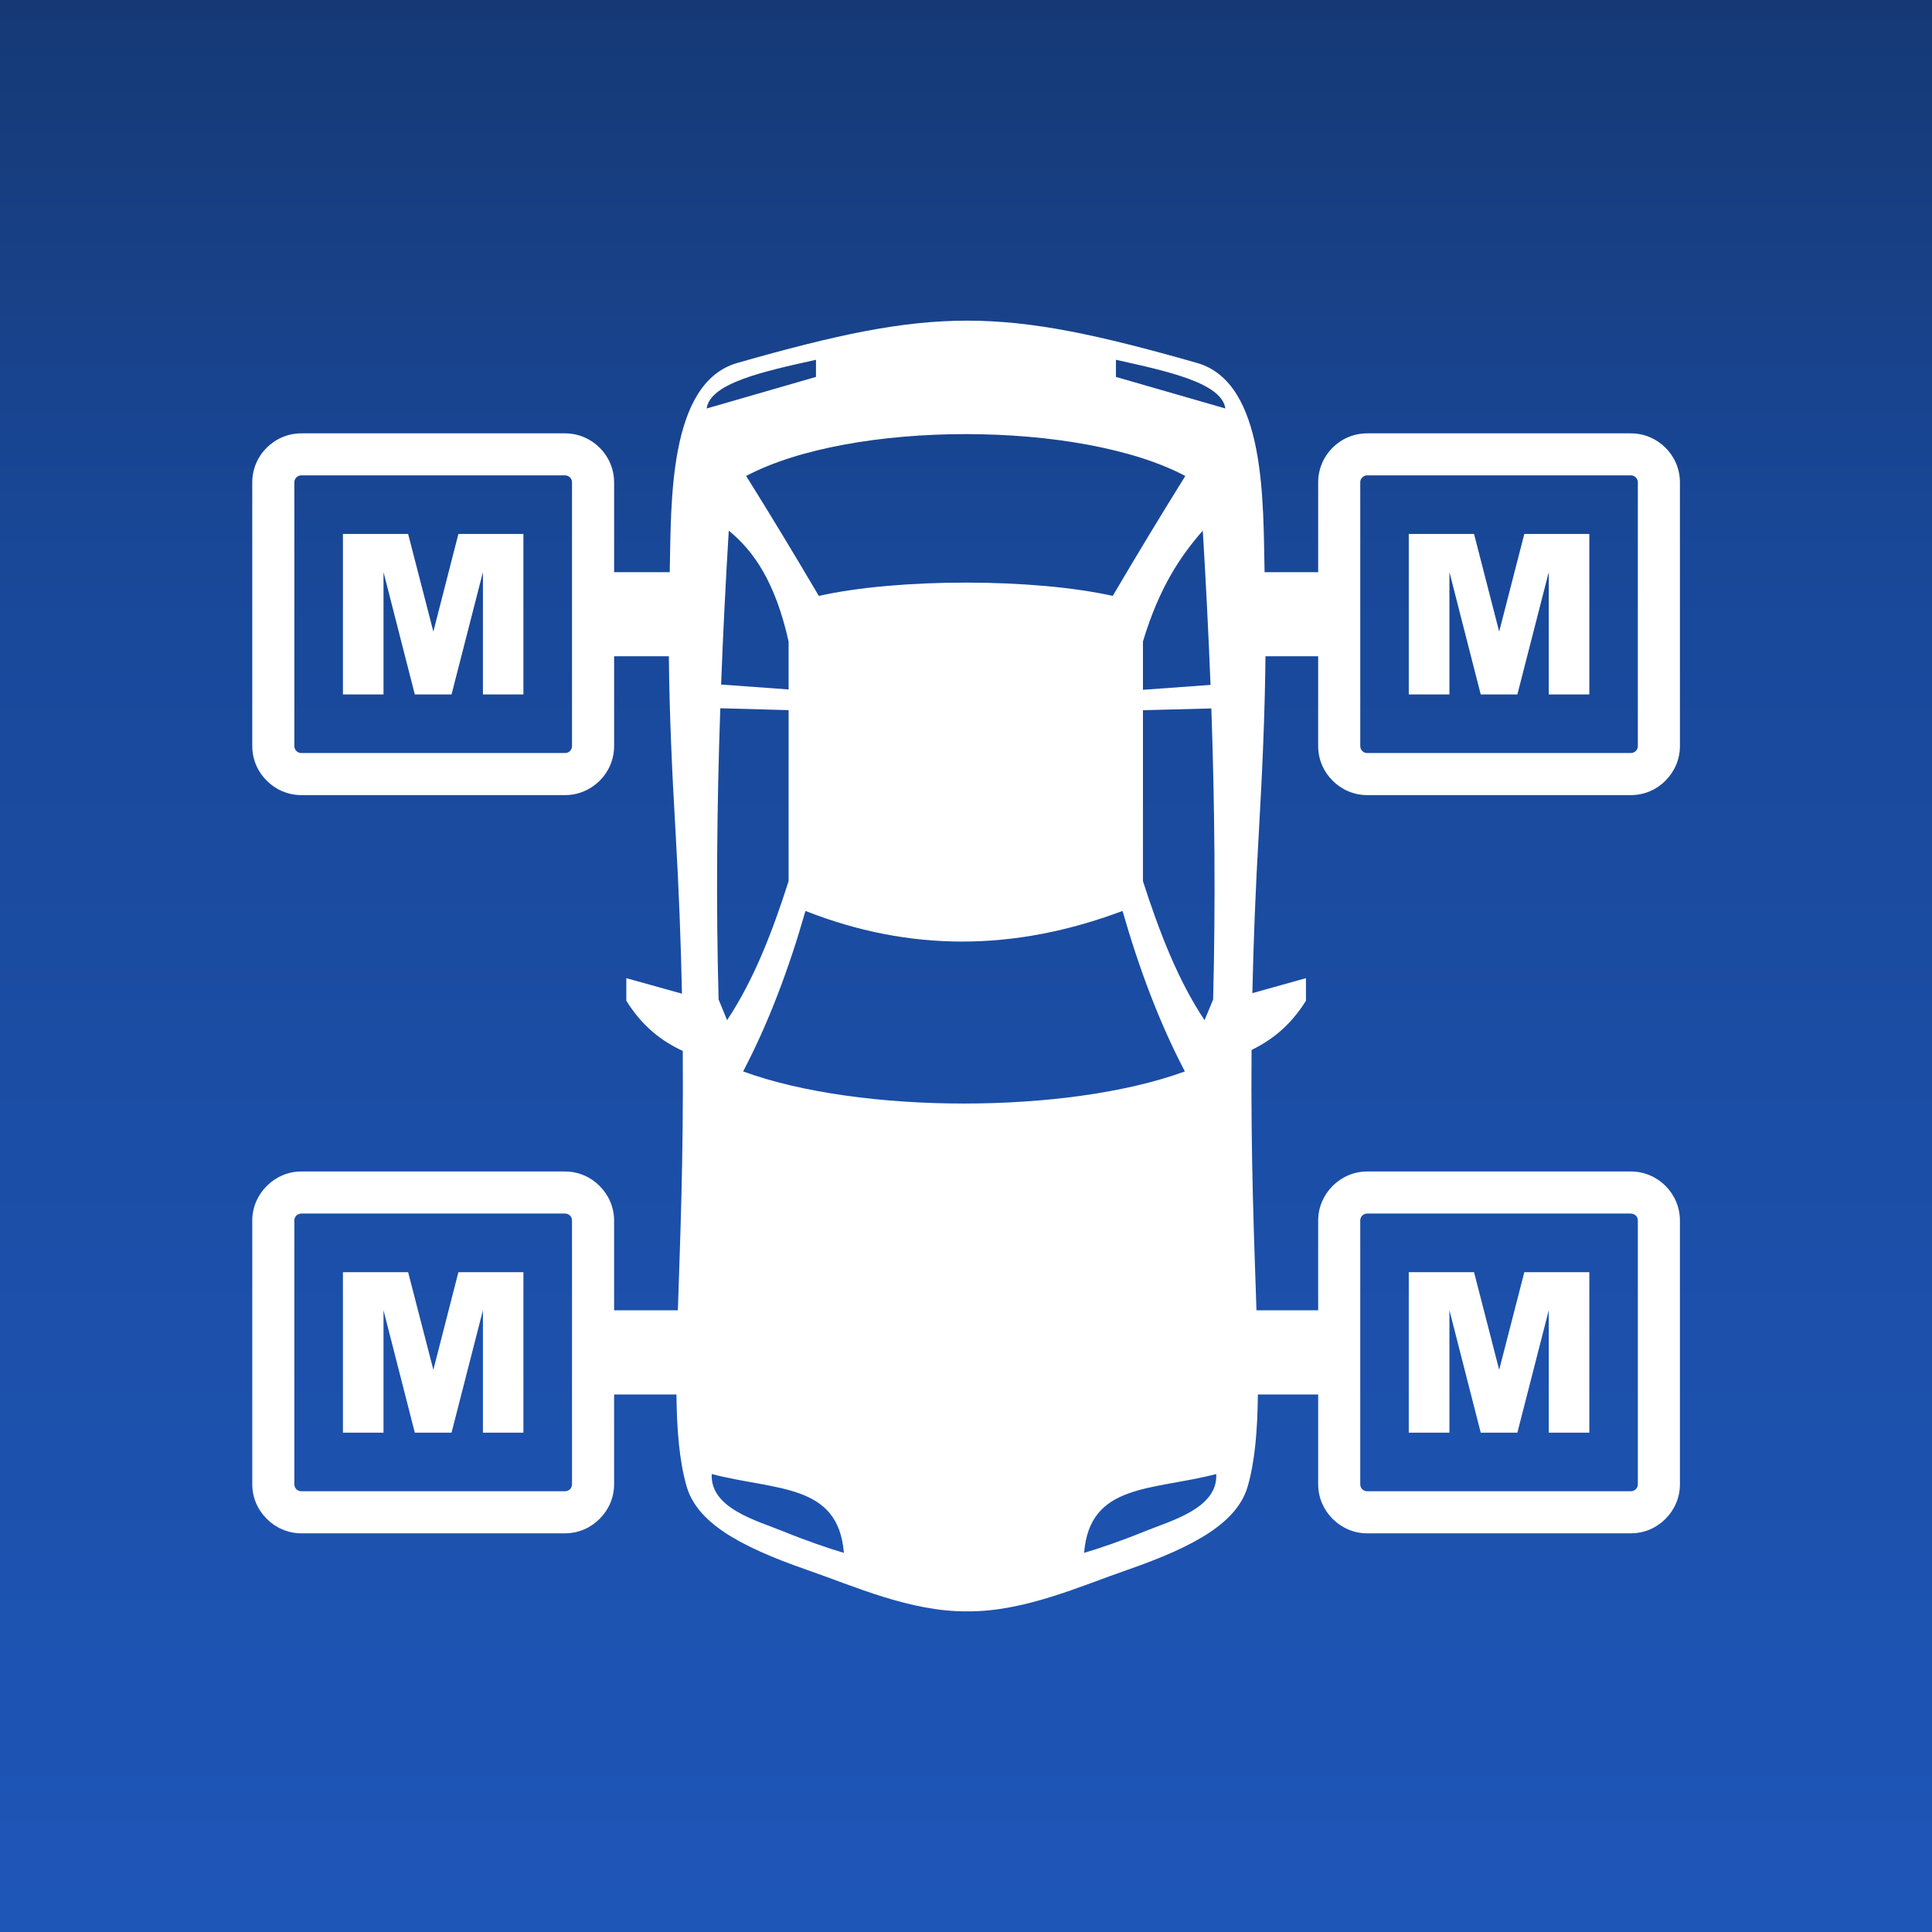
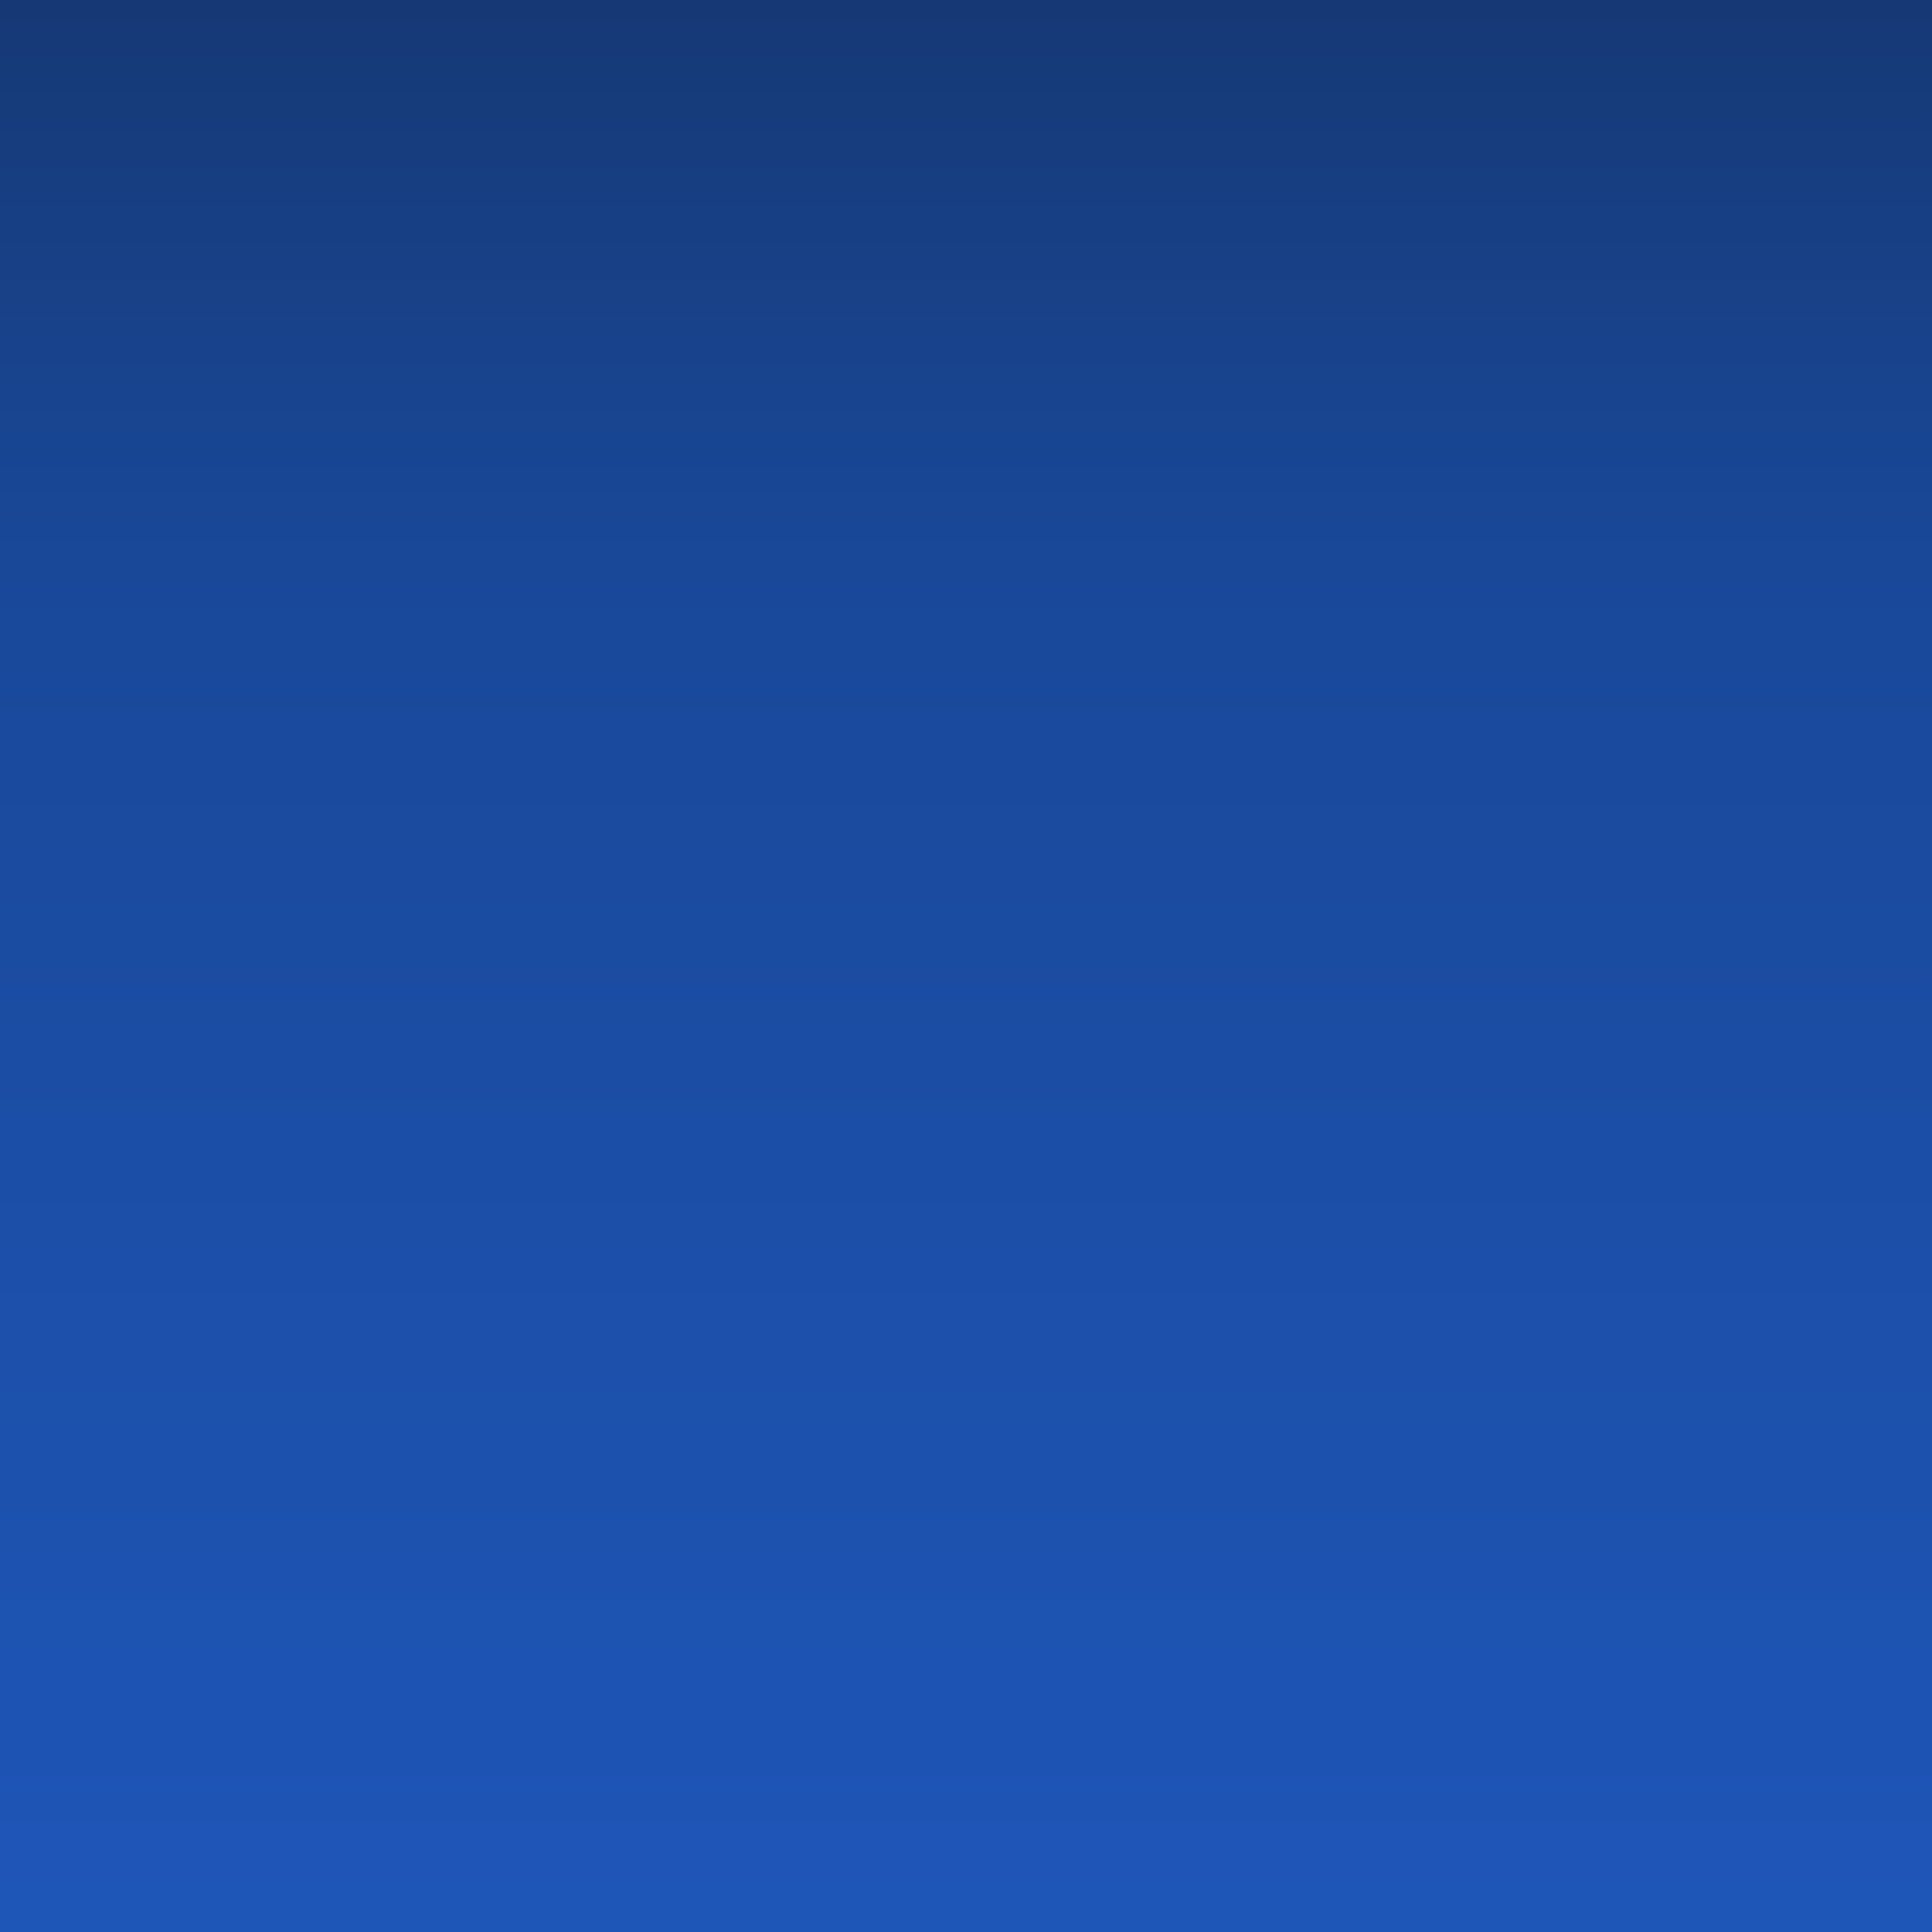
<svg xmlns="http://www.w3.org/2000/svg" xml:space="preserve" width="80px" height="80px" version="1.1" style="shape-rendering:geometricPrecision; text-rendering:geometricPrecision; image-rendering:optimizeQuality; fill-rule:evenodd; clip-rule:evenodd" viewBox="0 0 21667 21667">
  <rect x="0" y="0" width="21667" height="21667" fill="#808080" stroke="none" />
  <defs>
    <style type="text/css">
   
    .fil1 {fill:white}
    .fil0 {fill:url(#id0)}
   
  </style>
    <linearGradient id="id0" gradientUnits="userSpaceOnUse" x1="-0" y1="0" x2="-0" y2="21660.1">
      <stop offset="0" style="stop-opacity:1; stop-color:#163975" />
      <stop offset="0.29" style="stop-opacity:1; stop-color:#194899" />
      <stop offset="1" style="stop-opacity:1; stop-color:#1E56B8" />
    </linearGradient>
  </defs>
  <g id="Ebene_x0020_1">
    <path class="fil0" d="M0 21667l21667 0 0 -21667 -21667 0 0 21667z" />
-     <path class="fil1" d="M7925 4581c408,-118 817,-236 1226,-354 0,-63 0,-128 0,-192 -591,131 -1186,261 -1226,546zm-4079 1407l731 0 283 1095 281 -1095 729 0 0 1800 -454 0 0 -1372 -352 1372 -412 0 -351 -1372 0 1372 -455 0 0 -1800zm0 8279l731 0 283 1095 281 -1095 729 0 0 1800 -454 0 0 -1373 -352 1373 -412 0 -351 -1373 0 1373 -455 0 0 -1800zm11953 -8279l732 0 282 1095 282 -1095 729 0 0 1800 -455 0 0 -1372 -352 1372 -411 0 -351 -1372 0 1372 -456 0 0 -1800zm0 8279l732 0 282 1095 282 -1095 729 0 0 1800 -455 0 0 -1373 -352 1373 -411 0 -351 -1373 0 1373 -456 0 0 -1800zm-467 -9407l2958 0c151,0 288,61 388,161 100,99 162,237 162,388l0 2958c0,151 -62,288 -162,388 -99,100 -236,162 -388,162l-2958 0c-150,0 -288,-62 -387,-162 -100,-99 -162,-236 -162,-388l0 -1007 -591 0c-6,631 -35,1284 -73,1950 -39,664 -62,1271 -74,1828l601 -168c0,85 0,169 0,253 -177,284 -387,443 -610,552 -10,1221 31,2169 55,2920l692 0 0 -1007c0,-150 62,-287 161,-387l1 -1c100,-100 237,-162 387,-162l2958 0c152,0 289,62 389,162 99,100 161,237 161,388l0 2958c0,151 -62,288 -162,388 -99,100 -236,162 -388,162l-2958 0c-150,0 -287,-62 -387,-162l-1 -1c-99,-99 -161,-237 -161,-387l0 -1007 -676 0c-5,414 -34,746 -112,1023 -113,404 -570,672 -1352,944 -529,183 -1161,471 -1796,465 -635,6 -1268,-282 -1797,-465 -782,-272 -1239,-540 -1352,-944 -78,-277 -107,-609 -112,-1023l-699 0 0 1007c0,150 -62,288 -162,387l-1 1c-99,100 -237,162 -387,162l-2958 0c-150,0 -287,-62 -387,-162l-1 -1c-100,-99 -162,-237 -162,-387l0 -2958c0,-150 62,-287 162,-387l1 -1c100,-100 237,-162 387,-162l2958 0c150,0 288,62 387,162l1 1c100,100 162,237 162,387l0 1007 715 0c24,-748 64,-1693 55,-2909 -232,-108 -450,-269 -633,-563 0,-84 0,-168 0,-253l624 174c-12,-559 -34,-1167 -73,-1834 -39,-666 -68,-1319 -74,-1950l-614 0 0 1007c0,152 -62,289 -162,389 -100,99 -237,161 -388,161l-2958 0c-151,0 -288,-62 -388,-162 -100,-99 -162,-236 -162,-388l0 -2958c0,-151 62,-289 162,-388 99,-99 237,-161 388,-161l2958 0c151,0 289,62 388,161 100,99 162,237 162,388l0 1008 624 0c17,-769 -20,-2126 759,-2347 2217,-632 2936,-632 5153,0l0 0c780,221 741,1578 759,2347l601 0 0 -1008c0,-151 62,-289 161,-388 99,-99 237,-161 388,-161zm-2514 2876l758 -55c-23,-577 -52,-1152 -87,-1730 -247,282 -487,632 -671,1243l0 542 0 0zm787 3473c28,-1083 18,-2171 -20,-3264l-767 20 0 1917c184,570 392,1112 691,1559 31,-77 64,-155 96,-232l0 0zm-4761 -3477l0 -538c-150,-670 -393,-1016 -671,-1243 -35,575 -64,1151 -86,1726l757 55 0 0zm-785 3477c32,77 63,155 95,232 298,-447 508,-989 690,-1559l0 -1918 -766 -21c-38,1094 -49,2183 -19,3266l0 0zm4420 -4526c285,-484 555,-929 814,-1345 -1180,-626 -3744,-626 -4925,0 260,416 530,861 815,1345 888,-199 2406,-199 3296,0l0 0zm809 5333c-283,-540 -511,-1145 -699,-1800 -1219,458 -2392,458 -3556,0 -187,655 -416,1260 -699,1800 1311,480 3643,480 4954,0l0 0zm-455 5160c304,-124 827,-260 807,-645 -724,188 -1419,102 -1482,884 159,-46 416,-134 675,-239l0 0zm-4044 0c258,105 516,193 675,239 -63,-782 -758,-696 -1482,-884 -20,385 503,521 807,645l0 0zm4953 -12595c-41,-285 -635,-415 -1227,-546 0,64 0,129 0,192 409,118 818,236 1227,354l0 0zm-7405 9029l-2958 0c-22,0 -41,9 -55,22l-1 1c-13,14 -22,33 -22,55l0 2958c0,22 9,41 22,55l1 1c14,13 33,22 55,22l2958 0c22,0 41,-9 55,-22l1 -1c13,-14 22,-33 22,-55l0 -2958c0,-22 -9,-41 -22,-55l-1 -1c-14,-13 -33,-22 -55,-22zm0 -8279l-2958 0c-21,0 -41,9 -55,23 -14,14 -23,34 -23,55l0 2958c0,21 9,41 23,55 14,15 33,23 55,23l2958 0c22,0 41,-8 55,-22 14,-15 23,-35 23,-56l0 -2958c0,-21 -9,-41 -23,-55 -14,-14 -34,-23 -55,-23zm11953 8279l-2958 0c-21,0 -41,9 -54,22l-1 1c-14,14 -22,33 -22,55l0 2958c0,22 8,41 22,55l1 1c13,13 33,22 54,22l2958 0c22,0 41,-9 55,-23 15,-14 23,-33 23,-55l0 -2958c0,-22 -8,-41 -22,-55 -15,-14 -34,-23 -56,-23zm0 -8279l-2958 0c-21,0 -40,9 -54,23 -15,14 -23,34 -23,55l0 2958c0,21 8,41 23,55 13,15 33,23 54,23l2958 0c22,0 41,-9 55,-23 15,-14 23,-33 23,-55l0 -2958c0,-21 -9,-41 -23,-55 -13,-14 -33,-23 -55,-23z" />
  </g>
</svg>